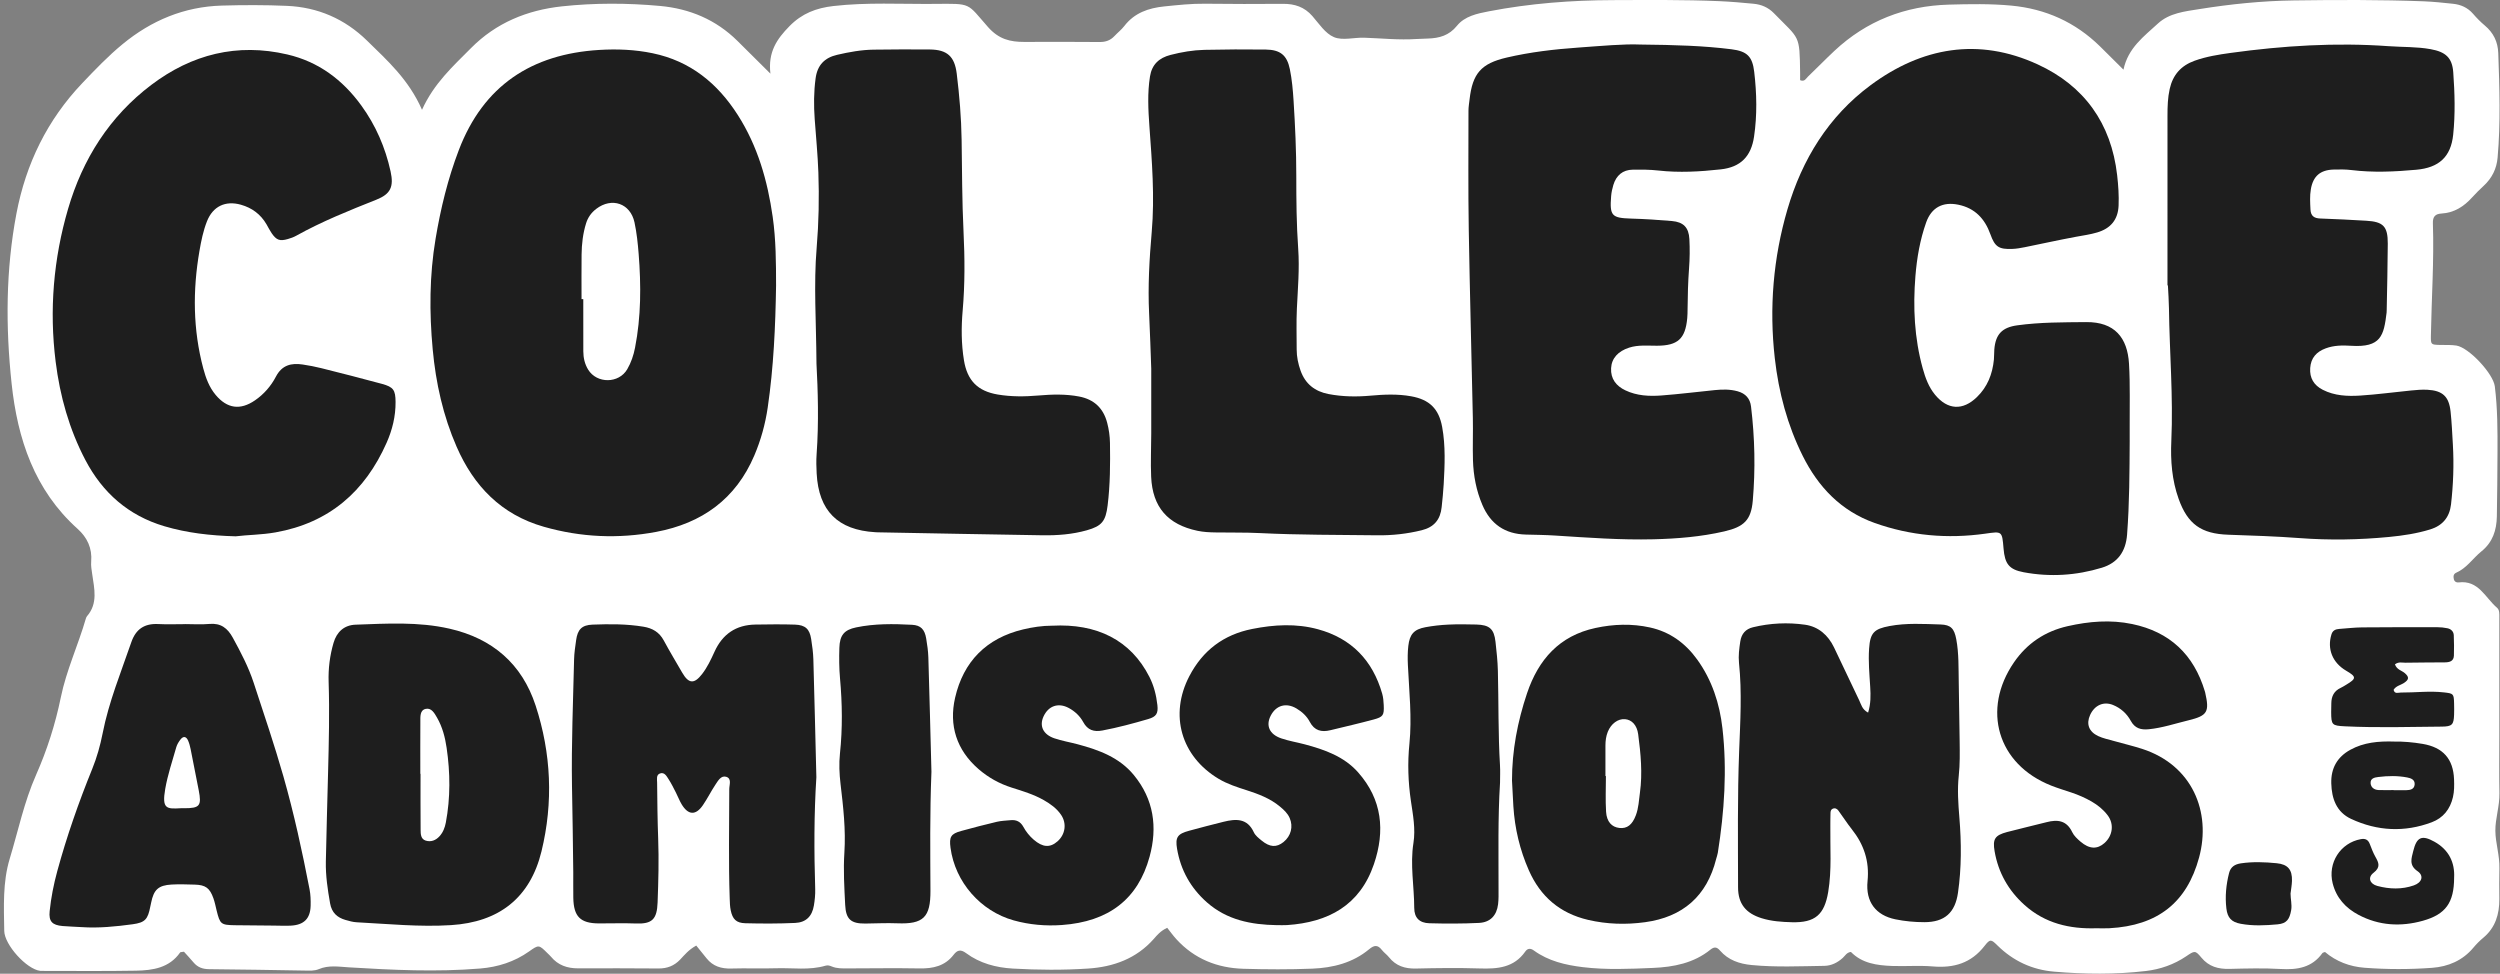
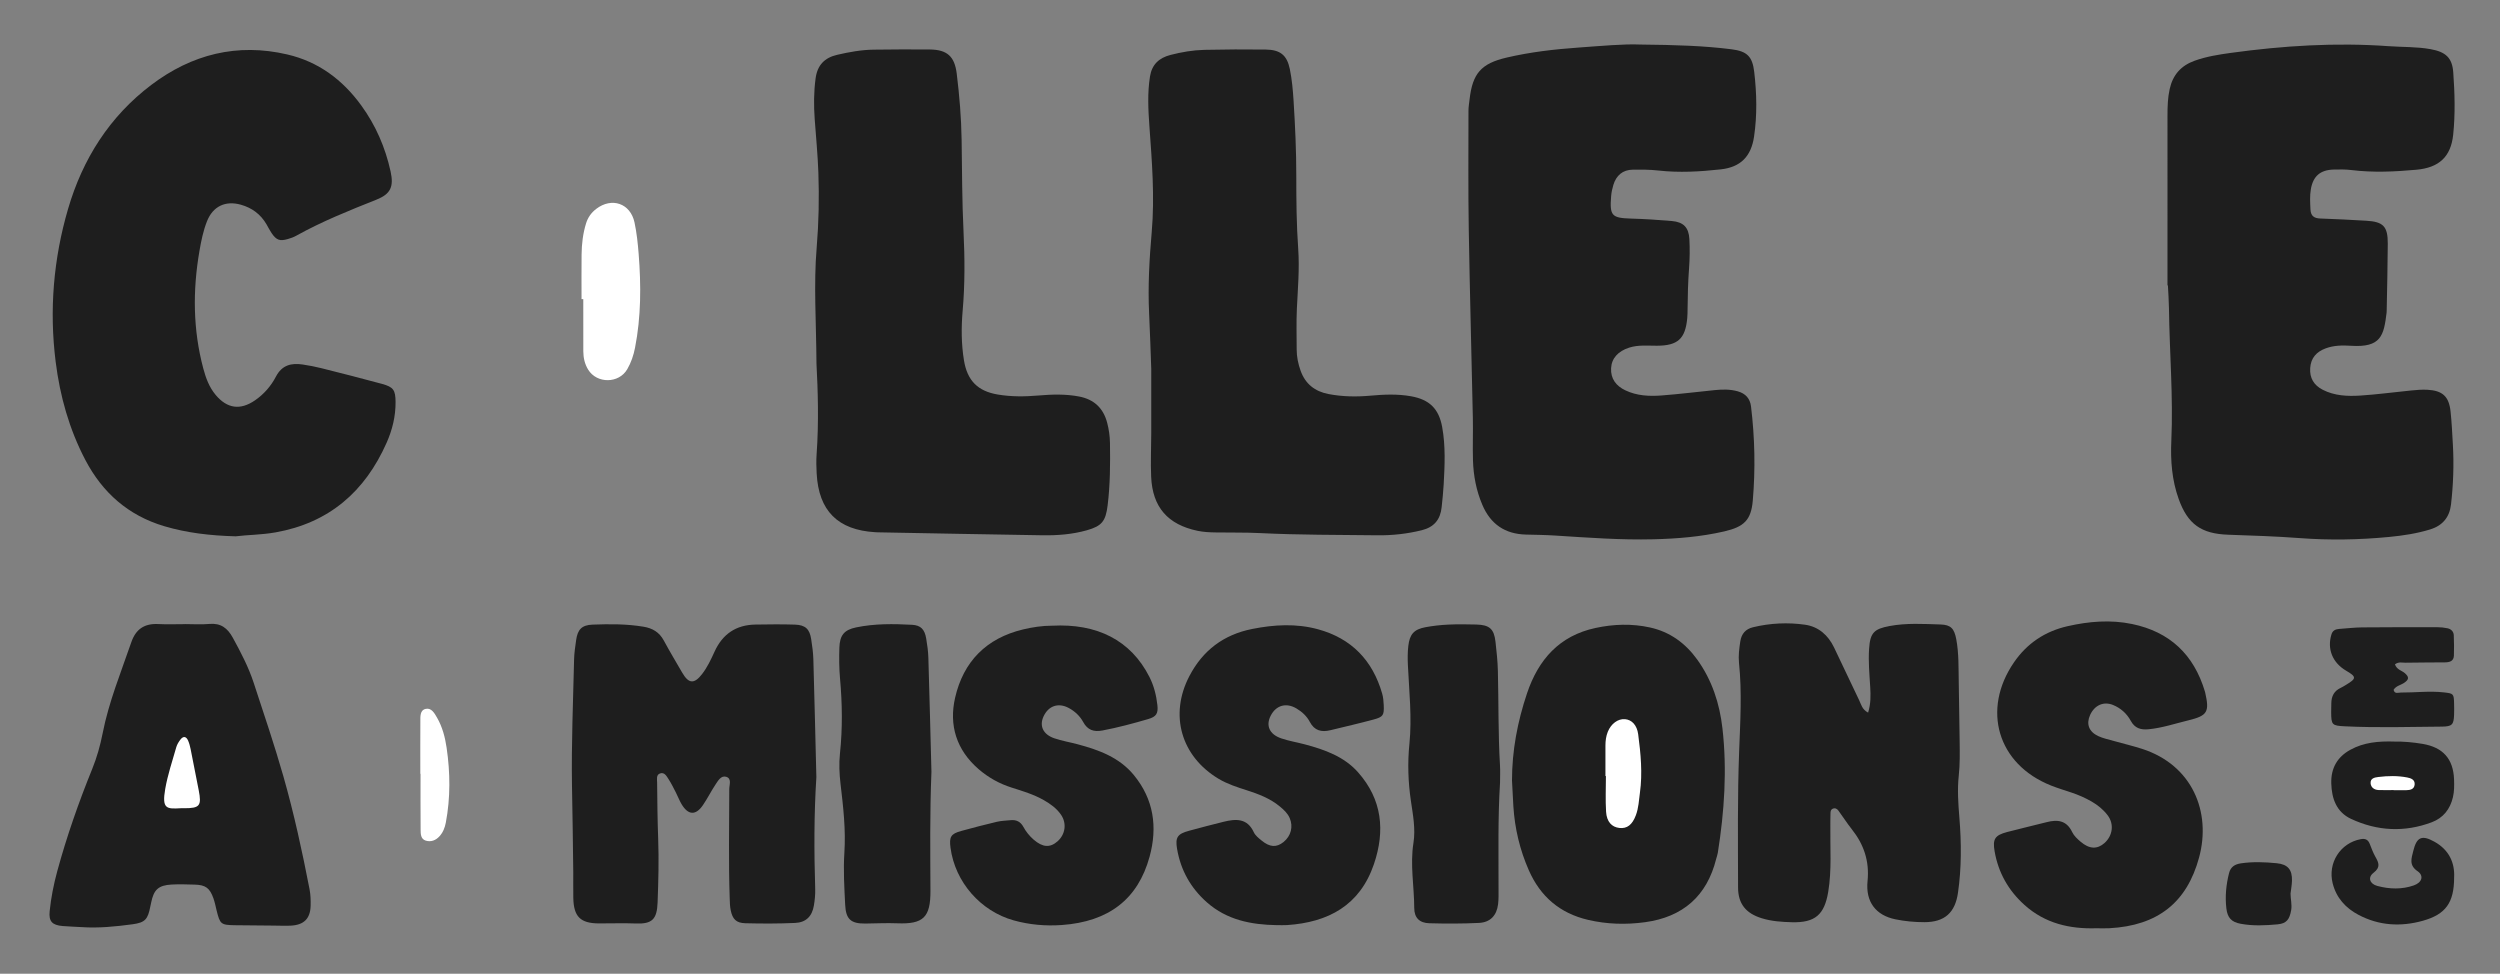
<svg xmlns="http://www.w3.org/2000/svg" id="a" data-name="Layer 1" width="1674" height="652" viewBox="0 0 1674 652">
  <rect x="0" y="0" width="1674" height="652" fill="#808080" stroke="none" />
  <defs>
    <style>
      .b {
        fill: #1e1e1e;
      }

      .b, .c {
        stroke-width: 0px;
      }

      .c {
        fill: #fff;
      }
    </style>
  </defs>
-   <path class="c" d="M282.57,73.54c8.01-17.76,20.79-29.2,32.8-41.32,16.81-16.97,37.63-25.45,60.86-27.96,21.84-2.36,43.82-2.28,65.72-.28,19.95,1.83,37.47,9.21,51.85,23.42,6.81,6.72,13.58,13.48,22.07,21.92-1.71-14.57,4.37-23.24,12.74-31.78,8.43-8.61,18.04-12.19,29.42-13.5,22.46-2.58,44.99-1.24,67.48-1.43,25.5-.21,21.61-.87,36.04,15.48,7.26,8.22,14.84,10,24.34,9.98,16.82-.04,33.64-.11,50.45.06,4.02.04,7.18-1.1,9.89-3.98,2.14-2.29,4.69-4.24,6.58-6.7,6.79-8.85,16.27-12.08,26.78-13.15,9.07-.92,18.12-1.92,27.27-1.81,17.39.19,34.78.24,52.16.08,7.87-.07,14.42,2.08,19.74,8.19,4.47,5.13,8.69,11.72,14.49,14.12,5.79,2.4,13.42.14,20.22.37,11.66.4,23.29,1.65,34.98.87,2.56-.17,5.12-.23,7.69-.31,7.61-.23,14.16-2.02,19.41-8.52,5.25-6.49,13.51-8.19,21.37-9.71,27.5-5.3,55.3-7.43,83.28-7.51,23.66-.07,47.32-.31,70.97.7,7.68.33,15.35,1,23,1.74,5.21.5,9.79,2.4,13.62,6.32,17.38,17.81,17.19,14,17.57,39.96.02,1.67,0,3.35,0,4.9,3.01,1.27,3.91-1.09,5.19-2.32,5.97-5.71,11.73-11.65,17.76-17.3,21.54-20.17,47.36-30.14,76.64-30.97,13.94-.39,27.91-.66,41.86.66,23.01,2.17,42.79,11.1,59.3,27.24,5.06,4.95,10.05,9.98,15.77,15.66,3.03-14.59,13.77-22.33,23.09-30.92,7.64-7.05,18.05-8.1,27.86-9.67,20.83-3.33,41.78-5.47,62.91-5.78,29.08-.42,58.15-.51,87.21.59,6.54.25,13.07.97,19.58,1.65,5.26.55,9.82,2.55,13.41,6.69,2.42,2.79,5.03,5.47,7.86,7.84,5.82,4.88,8.77,10.92,9.04,18.54.84,23.34,1.62,46.66-.45,69.98-.66,7.44-3.73,13.62-9.18,18.71-2.71,2.53-5.38,5.11-7.85,7.86-5.55,6.17-12.07,10.34-20.59,10.84-4.08.24-5.86,2.03-5.71,6.52.85,25.07-.91,50.11-1.33,75.17-.1,6.09,0,6.11,5.98,6.29,1.99.06,3.99-.02,5.99.04,1.71.06,3.43.1,5.11.38,8.43,1.38,24.65,18.79,25.72,27.33,1.84,14.74,1.86,29.55,1.79,44.37-.07,14.24-.17,28.49-.43,42.73-.17,9.16-2.74,17.25-10.31,23.36-5.72,4.62-9.81,11.18-16.84,14.28-2.02.89-2.04,2.54-1.67,4.29.34,1.64,1.66,2.44,3.15,2.25,13.44-1.72,17.88,10.24,25.75,16.93,1.82,1.55,1.58,4.16,1.58,6.46,0,26.5,0,52.99,0,79.49,0,12.75-.17,25.51.07,38.26.16,8.61-2.81,17.05-2.73,25.18.07,8.16,2.96,16.58,2.71,25.17-.2,6.83-.06,13.67-.04,20.51.04,10.13-2.59,19.1-10.71,25.89-2.4,2-4.65,4.24-6.65,6.64-7.22,8.68-16.92,12.74-27.66,13.53-15.05,1.11-30.21,1.11-45.27-.05-9.8-.75-18.88-4.13-26.45-10.55-.73.3-1.47.36-1.75.75-6.98,9.73-16.78,11.27-27.93,10.63-11.36-.66-22.8-.36-34.2-.07-7.56.19-13.84-1.45-18.94-7.6-4.1-4.94-4.54-4.62-10.12-.84-8.2,5.54-17.37,8.72-27.04,9.86-20.43,2.41-40.95,2.17-61.42.43-14.7-1.25-27.4-7.14-37.97-17.58-4.16-4.11-4.9-4.43-8.57.31-8.98,11.59-20.62,14.97-34.68,13.78-9.06-.77-18.24.03-27.35-.32-10.06-.4-19.97-1.7-27.48-9.39-2.81.3-3.87,2.56-5.47,4-3.52,3.19-7.67,5.25-12.3,5.32-16.23.23-32.48,1.02-48.7-.55-8.17-.79-15.62-3.25-21.2-9.71-1.99-2.3-3.71-2.77-6.41-.59-11.17,9.04-24.67,11.65-38.42,12.23-15.63.66-31.37,1.38-46.96-.51-11.61-1.41-23.05-4.05-32.81-11.14-2.39-1.74-4.29-1.45-5.81.72-7.57,10.8-18.54,11.67-30.41,11.29-14.24-.46-28.51-.29-42.75.06-7.38.18-13.41-1.74-18.09-7.59-1.42-1.77-3.38-3.11-4.77-4.89-2.73-3.49-5.1-3.28-8.46-.48-10.98,9.16-24.28,12.48-38.11,13.04-15.37.62-30.79.54-46.16.08-17.48-.52-32.82-6.63-44.84-19.8-2.3-2.52-4.3-5.33-6.14-7.64-4.62,2.18-6.77,4.93-8.98,7.43-11.7,13.25-27.04,18.74-43.99,19.86-16.77,1.11-33.64.97-50.43.01-11.19-.64-22.04-3.51-31.22-10.3-3.74-2.77-5.96-2.11-8.43,1.09-5.79,7.52-13.72,9.27-22.77,9.11-15.96-.29-31.92-.04-47.89-.01-3.7,0-7.41.19-10.95-1.31-1.28-.54-2.6-.97-4.11-.52-10.9,3.24-22.09,1.37-33.15,1.73-9.97.32-19.96-.12-29.93.18-6.73.21-12.35-1.48-16.63-6.86-2.3-2.89-4.64-5.75-6.88-8.52-5.23,2.9-7.86,6.33-10.76,9.37-4.02,4.21-8.72,6.02-14.49,5.98-17.96-.14-35.92-.15-53.87-.09-7.24.02-13.43-2.08-18.16-7.79-.72-.87-1.6-1.62-2.41-2.43-5.7-5.65-5.74-5.71-12.24-1.1-9.81,6.95-20.93,10.46-32.68,11.43-29.33,2.43-58.67,1.01-87.98-.78-6.79-.41-13.52-1.62-20.15,1.2-2.9,1.23-6.16,1.01-9.3.96-21.37-.34-42.74-.77-64.11-.93-4.34-.03-7.73-1.24-10.49-4.54-2.19-2.61-4.54-5.09-6.39-7.16-1.59.29-2.35.2-2.56.5-7.24,10.37-18.31,11.99-29.53,12.2-21.08.39-42.18.14-63.27.15-.28,0-.57,0-.85-.03-9.15-1.03-23.98-17.46-24.12-26.72-.26-16.23-1.09-32.66,3.66-48.34,5.68-18.76,9.65-38.06,17.64-56.13,7.38-16.69,12.91-33.99,16.58-51.94,3.72-18.16,11.66-35.07,16.79-52.84.16-.54.4-1.1.76-1.52,7.43-8.58,4.85-18.49,3.47-28.1-.41-2.83-.93-5.64-.69-8.44.77-8.93-2.66-16.16-9.08-21.92-28.96-25.98-40.25-60.27-44.2-97.24-4.06-38.02-3.95-76.2,3.25-114.01,6.33-33.25,20.64-62.59,44.06-87.2,8.64-9.08,17.31-18.16,27.02-26.14C101.38,13.68,123.37,4.47,148.48,3.74c14.52-.42,29.09-.45,43.6.18,20.71.89,38.76,8.7,53.63,23.24,13.63,13.33,28,26.12,36.87,46.39Z" />
  <g>
-     <path class="b" d="M519.66,191.25c-.43,27.35-1.64,54.65-5.61,81.75-1.62,11.03-4.59,21.73-8.95,31.98-12.43,29.18-35.03,45.41-65.76,51.18-25.36,4.76-50.38,3.65-75.23-3.45-28.48-8.14-46.84-27.19-58.35-53.55-9.07-20.77-13.93-42.66-16.02-65.22-2.3-24.78-2.2-49.51,1.93-74.08,3.39-20.23,8.21-40.13,15.55-59.35,16.48-43.17,48.73-64.31,94-67.07,11.96-.73,23.91-.25,35.73,2.2,25.31,5.24,43.53,20.14,57.13,41.45,13.29,20.82,19.88,43.93,23.32,68.13,2.18,15.28,2.24,30.66,2.26,46.04Z" />
-     <path class="b" d="M1426.05,294.8c-.13,21.08-.14,42.14-1.76,63.19-.88,11.43-6.36,18.93-16.87,22.15-17.12,5.24-34.73,6.34-52.38,3.04-9.77-1.83-12.61-5.64-13.46-15.86-.99-11.84-.95-11.57-12.28-9.97-25.24,3.56-50.04,1.39-74.09-7.19-22.43-8-37.68-23.99-48.11-44.91-10.27-20.61-16.11-42.58-18.69-65.35-3.83-33.77-1.05-67.2,8.48-99.76,9.77-33.35,27.46-62.18,55.64-83.07,34.35-25.46,72.27-32.17,111.89-13.96,31.17,14.32,49.26,39.48,53.22,74.15.78,6.82,1.26,13.59.97,20.44-.4,9.49-5.38,15.29-14.32,17.94-4.65,1.38-9.44,2.03-14.2,2.91-11.47,2.12-22.85,4.67-34.29,6.97-2.78.56-5.61,1.06-8.44,1.16-8.93.33-11.57-1.38-14.58-9.79-3.73-10.42-10.34-17.53-21.5-19.82-10.38-2.13-17.97,1.86-21.52,11.87-4.12,11.6-6.2,23.72-7.19,35.91-1.69,20.83-.73,41.55,4.9,61.85,1.76,6.34,4,12.49,8.27,17.66,8.39,10.15,18.51,10.72,27.98,1.56,7.1-6.86,10.45-15.46,11.4-25.11.22-2.26.1-4.56.28-6.83.84-10.19,5.22-14.73,15.38-16.14,15.29-2.11,30.69-2.01,46.08-2.16,19.18-.18,27.7,10.49,28.73,27.85.84,14.2.35,28.48.45,42.72.02,2.85,0,5.7,0,8.55Z" />
    <path class="b" d="M1098.21,29.82c23.72.25,42.51.82,61.19,3.17,10.5,1.32,14.01,4.87,15.22,15.1,1.7,14.47,2.03,28.96-.11,43.43-1.96,13.23-8.98,20.43-22.31,21.89-13.88,1.52-27.8,2.35-41.78.77-5.64-.64-11.38-.64-17.07-.57-6.83.09-11.12,3.87-13.06,10.27-.74,2.43-1.28,4.98-1.48,7.51-1.04,13.15.45,14.59,13.42,14.98,9.11.27,18.21.83,27.29,1.63,7.71.68,11.28,4.31,11.69,12.09.35,6.53.27,13.12-.22,19.64-.68,9.1-.91,18.2-.99,27.31-.02,1.99-.04,3.99-.22,5.97-1.26,13.87-6.34,18.44-20.26,18.49-6.24.02-12.53-.68-18.66,1.29-7.35,2.37-11.73,7.08-12.07,13.77-.36,7.13,3.41,11.87,9.55,14.81,7.68,3.67,15.99,4.07,24.24,3.44,11.92-.91,23.79-2.4,35.69-3.6,5.12-.51,10.19-.61,15.26.8,5.32,1.48,8.32,4.87,8.96,10.18,2.54,20.99,2.99,42.07,1.17,63.1-1.12,12.93-5.84,17.48-19.08,20.54-15.6,3.6-31.51,4.89-47.46,5.28-21.95.54-43.84-1.1-65.73-2.5-6.54-.42-13.1-.49-19.65-.66-13.99-.36-23.64-6.97-29.14-19.86-4.09-9.57-5.98-19.59-6.29-29.89-.28-9.39.12-18.8-.08-28.19-.88-42.13-2.05-84.26-2.74-126.39-.43-26.48-.2-52.97-.19-79.46,0-2.55.45-5.1.74-7.64,1.99-17.33,7.69-23.97,24.83-27.97,15.83-3.7,31.99-5.56,48.16-6.71,15.33-1.09,30.68-2.51,41.19-2.02Z" />
    <path class="b" d="M1451.34,191.09c0-37.9-.01-75.8.01-113.69,0-5.98.16-11.91,1.48-17.83,2.11-9.49,7.62-15.63,16.68-18.9,7.83-2.82,16.01-4.11,24.17-5.24,35.08-4.83,70.3-7.06,105.71-4.51,9.37.68,18.81.31,28.12,2,9.97,1.8,14.46,5.63,15.18,15.43,1.01,13.92,1.41,27.95-.04,41.84-1.56,14.94-9.61,22.1-24.64,23.47-14.5,1.32-28.99,1.99-43.52.21-3.94-.48-7.98-.45-11.96-.33-8.9.27-13.68,4.42-15.18,13.13-.78,4.51-.49,9.08-.26,13.65.21,4.3,2.44,5.85,6.59,5.99,10.25.34,20.49.9,30.73,1.49,11.44.66,14.49,3.76,14.44,15.36-.06,14.82-.46,29.63-.72,44.45,0,.57,0,1.14-.07,1.71-1.85,15.33-3.64,23.52-23.85,22.21-5.67-.37-11.4-.31-16.9,1.72-6.21,2.28-9.95,6.4-10.41,13.18-.46,6.74,2.5,11.54,8.4,14.56,7.89,4.04,16.51,4.43,25.03,3.89,11.36-.72,22.67-2.29,34.01-3.4,3.68-.36,7.41-.71,11.08-.5,10.17.58,14.4,4.51,15.48,14.58.79,7.36,1.11,14.77,1.54,22.16.78,13.4.28,26.77-1.25,40.1-.98,8.52-5.68,14.12-13.85,16.65-9.02,2.79-18.34,4.18-27.68,5.08-19.89,1.91-39.79,2.26-59.77.76-15.91-1.2-31.87-1.71-47.82-2.26-18.09-.62-27.17-7-33.25-23.97-4.5-12.55-5.5-25.68-4.91-38.76,1.33-29.67-1.2-59.23-1.58-88.84-.06-5.12-.46-10.24-.7-15.36-.1,0-.21,0-.31,0Z" />
    <path class="b" d="M157.84,359.12c-17.18-.48-32.72-2.28-47.83-6.77-23.99-7.12-41.31-22.34-52.84-44.32-10.84-20.67-17.03-42.83-19.91-65.86-4.33-34.63-1.45-68.89,8.32-102.3,9.76-33.38,27.75-61.87,55.74-83.03,27.06-20.46,57.46-28.21,91.05-20.38,20.95,4.88,37.06,16.97,49.55,34.16,9.68,13.32,16.09,28.13,19.62,44.18,2.28,10.35-.08,15.15-9.53,18.91-18.26,7.26-36.49,14.57-53.71,24.16-1.72.96-3.64,1.63-5.54,2.18-5.42,1.57-7.63.78-10.87-3.92-1.29-1.87-2.28-3.94-3.43-5.91-3.92-6.74-9.7-11.04-17.17-13.15-10.36-2.92-18.75,1.07-22.71,11.13-2.51,6.37-3.87,13.1-5.03,19.83-4.57,26.42-4.37,52.71,2.58,78.75,1.7,6.36,3.95,12.5,8.27,17.65,7.72,9.21,16.49,10.41,26.36,3.62,6-4.13,10.71-9.57,14.01-15.9,4.01-7.69,10.26-9.23,17.9-8.08,4.22.63,8.43,1.43,12.56,2.47,13.52,3.4,27.05,6.83,40.5,10.49,7.74,2.11,9.08,4.12,9.14,12.12.08,9.57-2.19,18.73-6.01,27.35-14.49,32.68-38.52,53.63-74.43,59.99-9.32,1.65-18.72,1.63-26.59,2.62Z" />
    <path class="b" d="M770.88,246.99c-.41-10.91-.79-24.01-1.43-37.09-.89-18.26.18-36.47,1.75-54.62,2.05-23.69.14-47.23-1.56-70.8-.8-11.09-1.36-22.12.38-33.21,1.28-8.18,6.18-12.53,13.71-14.48,7.46-1.93,15.08-3.23,22.77-3.41,13.68-.32,27.36-.37,41.04-.2,9.67.12,14.22,3.7,16.15,13.14,1.42,6.94,2.04,14.08,2.49,21.17,1.06,16.77,1.83,33.55,1.82,50.37,0,16.23.12,32.47,1.28,48.69.95,13.39-.26,26.75-.89,40.12-.43,9.1-.13,18.23-.13,27.34,0,4.89.99,9.63,2.62,14.21,3.16,8.83,9.54,13.87,18.7,15.63,9.32,1.78,18.67,1.93,28.09,1.08,9.09-.82,18.18-1.22,27.26.42,12.17,2.19,18.51,8.29,20.75,20.56,2.32,12.71,1.73,25.54,1.02,38.34-.28,5.11-.83,10.22-1.36,15.31-.85,8.27-4.99,13.43-13.42,15.5-9.78,2.4-19.64,3.49-29.63,3.37-26.22-.32-52.44-.18-78.65-1.48-9.96-.5-19.95-.25-29.92-.44-3.98-.07-7.95-.26-11.89-1.09-19.88-4.19-30.11-15.8-31.01-36.15-.43-9.66.05-19.37.06-29.05.03-13.68,0-27.35,0-43.22Z" />
    <path class="b" d="M546.71,243.22c-.17-27.83-1.94-52.64.13-77.37,1.41-16.8,1.73-33.57,1.14-50.36-.42-11.94-1.61-23.85-2.46-35.78-.65-9.11-.62-18.15.61-27.26,1.2-8.91,6.05-13.8,14.42-15.74,8.06-1.86,16.19-3.36,24.49-3.46,12.54-.15,25.08-.25,37.62-.11,11.57.13,16.56,4.64,17.97,16.18,1.8,14.7,3.05,29.46,3.27,44.28.31,20.51.28,41.01,1.28,61.51.86,17.63.96,35.28-.58,52.94-.96,11.04-.94,22.19.87,33.24,2.23,13.6,9.25,20.63,22.65,22.89,9.08,1.53,18.14,1.43,27.26.65,9.1-.78,18.19-1.05,27.25.69,10.03,1.93,16.2,7.85,18.74,17.59,1.15,4.41,1.8,8.9,1.87,13.5.21,13.96.15,27.9-1.57,41.8-1.31,10.58-3.84,13.83-13.96,16.68-9.7,2.73-19.64,3.49-29.62,3.34-36.76-.57-73.52-1.31-110.28-1.98-.57-.01-1.14-.04-1.71-.08-25.05-1.44-37.95-14.33-39.26-39.33-.22-4.26-.35-8.56-.04-12.82,1.53-21.36.88-42.7-.1-61.01Z" />
    <path class="b" d="M546.63,520.63c-1.58,24.54-1.54,49.6-.77,74.67.11,3.67-.27,7.41-.88,11.04-1.2,7.19-5.25,11.33-12.57,11.66-11.09.5-22.21.49-33.31.2-6.13-.16-8.59-2.7-9.83-8.72-.51-2.48-.56-5.08-.65-7.64-.85-24.49-.31-48.99-.3-73.49,0-2.85,1.83-7.08-2.11-8.22-3.41-.99-5.42,2.67-7.11,5.2-3,4.49-5.39,9.39-8.45,13.84-4.83,7.04-9.89,6.71-14.31-.76-1.44-2.44-2.44-5.14-3.74-7.67-1.56-3.03-3.05-6.13-4.91-8.98-1.32-2.02-2.76-4.95-5.81-3.83-2.59.95-1.89,3.93-1.87,6.07.12,12.53.24,25.07.71,37.59.53,14.25.14,28.49-.39,42.72-.42,11.18-3.6,14.48-14.51,14.06-8.27-.32-16.52-.02-24.78-.05-12.47-.05-16.91-4.58-17.15-17.07-.11-5.7.02-11.4-.03-17.09-.15-19.37-.55-38.73-.86-58.09-.45-28.17.78-56.38,1.41-84.57.1-4.25.77-8.51,1.35-12.74.99-7.28,3.84-10.24,11.04-10.51,11.39-.43,22.79-.49,34.11,1.4,5.99,1,10.56,3.66,13.54,9.19,3.91,7.27,8.17,14.35,12.31,21.49,4.38,7.57,8.05,7.87,13.35,1.03,3.51-4.54,5.95-9.72,8.3-14.9,5.36-11.85,14.41-18.05,27.42-18.25,8.83-.13,17.68-.26,26.5.04,6.96.24,9.8,2.98,10.84,9.7.7,4.5,1.33,9.04,1.46,13.58.76,26.19,1.35,52.39,2.02,79.1Z" />
    <path class="b" d="M1250.88,477.18c1.85-5.95,1.76-11.6,1.41-17.27-.52-8.53-1.32-17.06-.74-25.61.73-10.6,3.3-13.16,13.71-15.11,11.33-2.12,22.74-1.39,34.11-1.04,6.98.21,9.22,2.81,10.55,9.92,1.79,9.58,1.46,19.3,1.66,28.97.26,13.1.45,26.2.6,39.3.09,7.68.24,15.35-.59,23.04-1.01,9.36-.36,18.72.41,28.13,1.38,16.76,1.47,33.6-.94,50.31-1.92,13.35-8.95,19.65-22.47,19.67-6.51,0-13.14-.61-19.51-1.93-12.99-2.69-19.97-11.65-18.57-25.52,1.35-13.45-2.46-24.62-10.62-34.88-3.18-4-5.91-8.36-8.96-12.47-.85-1.15-2.17-1.84-3.74-1.17-1.26.54-1.45,1.73-1.49,2.84-.11,2.84-.06,5.69-.1,8.54-.2,14.79,1.03,29.62-1.43,44.35-2.55,15.22-8.75,20.69-24.29,20.28-6.81-.18-13.68-.64-20.26-2.68-10.59-3.29-15.79-9.63-15.81-20.62-.04-30.48-.44-60.99.73-91.44.75-19.66,1.94-39.22-.1-58.84-.5-4.82.13-9.63.86-14.46.79-5.23,3.69-8.32,8.53-9.49,11.48-2.77,23.21-3.34,34.82-1.69,9.01,1.28,15.45,6.98,19.41,15.19,5.68,11.8,11.21,23.67,16.88,35.48,1.32,2.75,1.89,6.04,5.94,8.19Z" />
-     <path class="b" d="M219.68,517.17c.52-20.19,1.03-40.37.37-60.57-.29-8.84.8-17.61,3.29-26.14,2.15-7.36,7.13-11.9,14.73-12.17,21.03-.75,42.08-2.08,62.93,2.67,28.79,6.56,48.51,23.59,57.64,51.46,10.48,32,11.92,64.93,3.94,97.65-7.6,31.16-28.41,47.39-60.59,49.4-21.1,1.32-42.11-.81-63.14-1.91-2.53-.13-5.06-.85-7.51-1.56-5.62-1.63-9.22-4.91-10.31-11.12-1.63-9.27-3.03-18.54-2.84-27.95.41-19.92.98-39.83,1.49-59.74Z" />
    <path class="b" d="M123.93,417.89c5.41,0,10.87.4,16.24-.1,7.67-.71,12.22,2.82,15.71,9.21,5.34,9.76,10.51,19.6,13.98,30.18,6.82,20.81,13.88,41.57,19.89,62.62,7.1,24.89,12.6,50.2,17.52,75.61.7,3.6.82,7.38.73,11.06-.22,8.66-4.47,12.88-13.29,13.34-3.69.19-7.41,0-11.11-.03-8.83-.08-17.67-.11-26.5-.25-9.14-.15-9.79-.73-12.03-9.78-.68-2.76-1.22-5.57-2.16-8.24-2.45-6.94-5.32-8.99-12.6-9.17-5.13-.13-10.27-.34-15.38-.05-8.87.5-11.97,3.41-13.73,12.15-.17.84-.38,1.67-.54,2.51-1.66,8.56-3.39,10.79-11.9,11.94-11.28,1.52-22.64,2.69-34.08,1.91-4.26-.29-8.54-.35-12.79-.73-6.89-.62-9.35-3.02-8.64-9.96.92-9.03,2.69-17.93,5.09-26.76,6.37-23.37,14.35-46.14,23.45-68.57,3.09-7.6,5.35-15.66,6.93-23.72,4.14-21.08,12.26-40.83,19.19-60.99,3.04-8.85,8.85-12.68,18.08-12.2,5.97.31,11.97.06,17.95.06v-.02Z" />
    <path class="b" d="M1012.43,522.82c-.02-20.12,3.7-39.63,10.08-58.61,7.57-22.51,21.62-38.52,45.83-43.72,12.12-2.61,24.3-3.01,36.43-.35,13.41,2.94,23.79,10.52,31.74,21.58,9.89,13.77,14.96,29.45,16.84,45.99,3.17,27.87,1.28,55.66-3.1,83.31-.22,1.39-.76,2.74-1.1,4.11-6.22,24.97-22.43,38.94-47.63,42.38-12.73,1.74-25.49,1.4-38.18-1.57-18.91-4.43-31.9-15.65-39.63-33.18-6.02-13.66-9.43-27.99-10.36-42.89-.35-5.68-.61-11.37-.91-17.05Z" />
    <path class="b" d="M1403.81,621.56c-17.96.59-34.53-3.27-48.27-15.65-10.73-9.66-17.49-21.62-19.95-35.87-1.42-8.21.17-10.73,8.31-12.9,8.79-2.34,17.68-4.32,26.49-6.61,7.4-1.93,13.44-1.17,17.16,6.67,1.17,2.46,3.44,4.55,5.58,6.38,5.87,5.03,11.19,5.23,16.04.91,5.5-4.9,6.54-12.66,2.19-18.46-2.93-3.9-6.7-6.97-10.95-9.4-4.21-2.41-8.64-4.34-13.24-5.89-4.58-1.54-9.23-2.93-13.72-4.71-36.12-14.32-46.55-51-24.89-82.52,8.7-12.66,20.74-20.79,35.97-24.23,14.35-3.24,28.69-4.44,43.18-1.42,25.21,5.25,41.26,20.47,48.64,45.02.08.27.17.54.23.82,2.96,12.97,1.58,15.52-11.15,18.62-8.83,2.15-17.49,5.07-26.62,5.99-5.32.53-9.29-.59-12.07-5.67-2.63-4.82-6.69-8.49-11.91-10.61-6.26-2.53-12.34.17-15.31,6.76-2.68,5.94-.89,11.12,5.4,14.08,3.31,1.55,7.01,2.29,10.56,3.3,6.29,1.79,12.67,3.27,18.89,5.28,33.59,10.87,46.41,42.22,38.13,72.74-8.16,30.06-27.55,45.61-60.12,47.36-2.84.15-5.7.02-8.55.02Z" />
    <path class="b" d="M854.94,619.48c-17.15-.29-33.39-3.43-46.79-15.26-10.87-9.6-17.55-21.54-19.98-35.8-1.33-7.77.28-10.05,8.07-12.15,7.69-2.07,15.39-4.13,23.12-6.02,8.18-2,15.82-2.49,20.2,7.04,1.01,2.2,3.26,3.94,5.23,5.55,5.51,4.53,9.98,4.74,14.65.99,5.03-4.04,6.62-10.36,4.12-16.1-1.42-3.25-3.96-5.53-6.59-7.72-6.49-5.38-14.21-8.3-22.09-10.84-6.51-2.09-13.01-4.16-18.93-7.7-25.1-15.03-33.08-42.77-19.58-68.7,8.96-17.22,22.93-27.82,42.13-31.63,14.72-2.92,29.41-3.76,43.98.2,22.5,6.13,36.66,20.88,43.04,43.17.7,2.43.9,5.05,1.02,7.59.32,6.8-.34,7.96-6.82,9.7-9.61,2.58-19.31,4.84-28.98,7.17-5.84,1.41-10.59.31-13.68-5.57-2-3.82-5.19-6.79-8.93-9-6.9-4.09-13.65-2.18-17.25,4.79-3.43,6.64-.93,12.5,7.06,15.23,5.09,1.74,10.48,2.6,15.7,3.99,13.34,3.56,26.31,8.1,35.76,18.78,16.13,18.21,18.17,39.18,10.57,61.48-9.42,27.61-30.55,38.93-58.17,40.77-2.27.15-4.56.02-6.83.02Z" />
    <path class="b" d="M704.48,418.97c30.01-1.6,52.66,9.61,65.2,34.35,3,5.93,4.57,12.25,5.31,18.78.63,5.66-.71,7.8-6.21,9.4-10.1,2.95-20.26,5.69-30.62,7.64-5.64,1.06-9.88-.2-12.84-5.66-2.17-4-5.57-7.21-9.68-9.42-6.99-3.75-13.64-1.47-16.93,5.76-2.86,6.29-.25,11.97,7.27,14.54,5.09,1.74,10.48,2.62,15.7,4.02,14.19,3.79,27.82,8.77,37.54,20.59,13.37,16.26,15.96,34.88,10.55,54.67-7.78,28.46-27.38,43.52-58.77,45.75-10.87.77-21.59-.16-32.14-3.08-22.25-6.17-39.33-25.68-42.39-48.64-.97-7.28.22-9.34,7.05-11.22,7.95-2.19,15.93-4.28,23.96-6.17,3.02-.71,6.19-.79,9.3-1.09,3.76-.36,6.57,1,8.45,4.44,1.78,3.26,4.1,6.17,6.93,8.61,6.05,5.21,10.96,5.54,15.98,1.11,5.21-4.6,6.31-11.96,2.36-17.75-2.93-4.31-7.11-7.3-11.61-9.86-6.74-3.83-14.12-6.03-21.43-8.35-8.27-2.62-15.68-6.74-22.21-12.4-14.74-12.77-19.94-29.25-15.71-47.77,5.55-24.25,20.93-39.87,45.5-45.75,6.37-1.52,12.86-2.5,19.45-2.51Z" />
    <path class="b" d="M623.69,516.83c-1.12,28.4-.77,54.02-.66,79.63.08,17.8-4.73,22.48-22.31,21.78-7.13-.29-14.23.11-21.34.17-9.63.08-12.97-2.87-13.45-12.52-.58-11.65-1.29-23.38-.53-34.98,1-15.49-.77-30.69-2.57-45.93-.8-6.83-1.11-13.65-.39-20.44,1.78-16.77,1.55-33.5.04-50.27-.61-6.78-.65-13.66-.44-20.47.27-8.47,3.2-12.03,11.25-13.7,12.36-2.57,24.93-2.41,37.44-1.74,5.88.32,8.44,3.15,9.45,9.17.7,4.2,1.32,8.46,1.45,12.71.8,26.45,1.44,52.91,2.07,76.59Z" />
    <path class="b" d="M1004.41,524.34c-1.47,23.62-.95,47.25-.99,70.88,0,3.41.11,6.86-.3,10.23-.92,7.52-5.18,12.15-12.76,12.53-11.07.55-22.2.54-33.28.23-6.57-.18-10.1-3.64-10.11-10.28-.03-14.49-2.84-28.91-.53-43.46,1.49-9.38-.32-18.78-1.68-28.03-1.89-12.77-2.31-25.57-1.02-38.31,1.78-17.7-.19-35.26-1.02-52.86-.2-4.29-.2-8.52.29-12.76.89-7.77,3.74-11.1,11.5-12.54,5.02-.93,10.15-1.5,15.26-1.74,6.25-.3,12.53-.21,18.79-.05,8.8.23,11.84,2.92,12.82,11.5.74,6.5,1.43,13.03,1.6,19.56.53,21.06.15,42.13,1.41,63.17.24,3.96.03,7.95.03,11.93Z" />
    <path class="b" d="M1603.66,444.85c1.25,3.63,4.5,4.06,6.59,5.87,3.01,2.61,2.9,4.29-.52,6.57-2.32,1.54-5.39,1.95-6.98,4.63.74,3.02,3.17,1.8,4.85,1.81,9.66.08,19.31-1.22,28.99-.09,6.23.73,6.5.86,6.67,7.31.07,2.56.09,5.12,0,7.68-.24,6.62-1.32,7.85-8.21,7.91-21.62.2-43.25.84-64.87-.2-8.71-.42-9.17-.95-9.22-9.46-.01-1.99.08-3.98.1-5.98.04-4.66,1.82-8.24,6.23-10.28,1.29-.59,2.49-1.38,3.71-2.11,6.97-4.17,6.97-5.32.03-9.38-9.21-5.37-12.91-14.6-9.87-24.38.82-2.62,2.72-3.44,5.16-3.62,5.11-.36,10.22-.98,15.33-1.03,16.8-.16,33.6-.14,50.4-.12,2.25,0,4.55.23,6.75.7,2.41.51,4.15,2.12,4.25,4.7.18,4.54.25,9.1.09,13.64-.13,3.74-2.91,4.47-6.01,4.5-8.83.07-17.65.08-26.48.23-2.15.04-4.47-.8-6.98,1.08Z" />
    <path class="b" d="M1603.18,496.56c6.11-.12,12.61.46,19.08,1.56,13.6,2.32,20.47,10.07,20.97,23.74.15,3.97.18,7.95-.73,11.88-1.87,8.08-6.54,13.98-14.25,16.87-18.2,6.82-36.32,5.9-53.85-2.22-9.91-4.59-13.11-13.61-13.38-23.92-.26-10.02,3.95-17.55,12.76-22.41,9.04-4.98,18.89-5.84,29.4-5.51Z" />
    <path class="b" d="M1643.28,587.69c-.04,16.75-5.65,24.56-20.9,28.84-14.79,4.15-29.36,3.33-43.11-3.94-8.62-4.56-14.86-11.33-17.32-21.14-3.41-13.6,5.12-27.02,18.82-29.55,3.01-.56,4.91.31,6.03,3.2,1.13,2.92,2.23,5.88,3.76,8.6,2.26,4,3.65,6.98-1.26,10.74-4.05,3.1-2.53,7.44,2.61,8.8,8.09,2.15,16.38,2.43,24.39-.38,5.5-1.93,6.91-6.48,2.49-9.51-5.91-4.05-4.06-8.61-2.88-13.48,2.29-9.43,5.73-10.97,14.21-6.24,9.74,5.43,13.7,14.03,13.16,24.08Z" />
    <path class="b" d="M1533.75,598.33c-.02,3.71,1.07,7.34.42,11.09-1.07,6.18-3.06,8.96-9.08,9.52-8.21.76-16.52,1.15-24.71-.37-6.19-1.14-8.86-4-9.6-10.27-.95-7.99-.18-15.93,1.81-23.73,1.05-4.12,3.84-5.88,7.98-6.49,7.98-1.17,15.93-.85,23.87-.07,7.46.73,10.51,4.28,10.26,11.84-.09,2.83-.63,5.65-.96,8.48Z" />
  </g>
  <g>
    <path class="c" d="M389.4,200.3c0-9.94-.09-19.88.03-29.82.08-7.12.89-14.15,3.03-21.01,1.24-3.98,3.54-7.11,6.76-9.59,10.42-8,22.91-3.73,25.65,9.06,1.48,6.92,2.22,14.03,2.78,21.1,1.66,21.03,1.64,42.01-2.43,62.83-.99,5.06-2.61,9.89-5.2,14.35-5.61,9.69-20.38,9.8-26.21.24-2.3-3.76-3.2-7.89-3.22-12.21-.06-11.65-.02-23.31-.02-34.97-.39,0-.78,0-1.16,0Z" />
    <path class="c" d="M281.44,518.14c0-11.66-.05-23.33.03-34.99.02-3.31-.38-7.64,3.64-8.5,3.8-.81,5.86,2.98,7.54,5.91,3.59,6.24,5.38,13.12,6.41,20.2,2.44,16.71,2.6,33.41-.54,50.06-.64,3.41-1.89,6.58-4.25,9.17-2.5,2.74-5.76,3.99-9.26,2.87-3.26-1.04-3.35-4.38-3.37-7.16-.11-12.51-.05-25.03-.05-37.55-.05,0-.1,0-.15,0Z" />
    <path class="c" d="M120.99,541.2c-9.35.52-12.71.6-10.36-12.91,1.64-9.46,4.77-18.67,7.4-27.95.53-1.85,1.63-3.64,2.83-5.18,1.95-2.51,3.9-2.02,5.1.76.78,1.8,1.29,3.75,1.68,5.67,1.85,9.18,3.63,18.37,5.42,27.55,2.04,10.48.74,12.06-9.85,12.05-.57,0-1.14,0-2.22,0Z" />
    <path class="c" d="M1075,519.67c0-6.83-.02-13.65,0-20.48.01-3.14.39-6.22,1.58-9.19,2.17-5.38,6.83-8.85,11.55-8.44,4.49.39,7.98,3.92,8.8,10.13,1.7,12.97,2.97,26.01,1.17,39.1-.69,5.06-.89,10.2-2.71,15.07-2.41,6.42-5.88,9.14-11.07,8.54-5.08-.58-8.48-4.13-8.89-10.85-.49-7.93-.11-15.92-.11-23.88h-.32Z" />
    <path class="c" d="M1602.79,529.04c-3.38,0-6.76.11-10.13-.03-2.84-.12-5.09-1.72-5.3-4.51-.24-3.26,2.47-3.91,5.17-4.23,6.47-.79,12.93-.92,19.34.32,2.53.49,5.24,1.48,4.98,4.69-.25,3.19-2.92,3.78-5.61,3.83-2.82.05-5.63.01-8.45.01v-.07Z" />
  </g>
</svg>